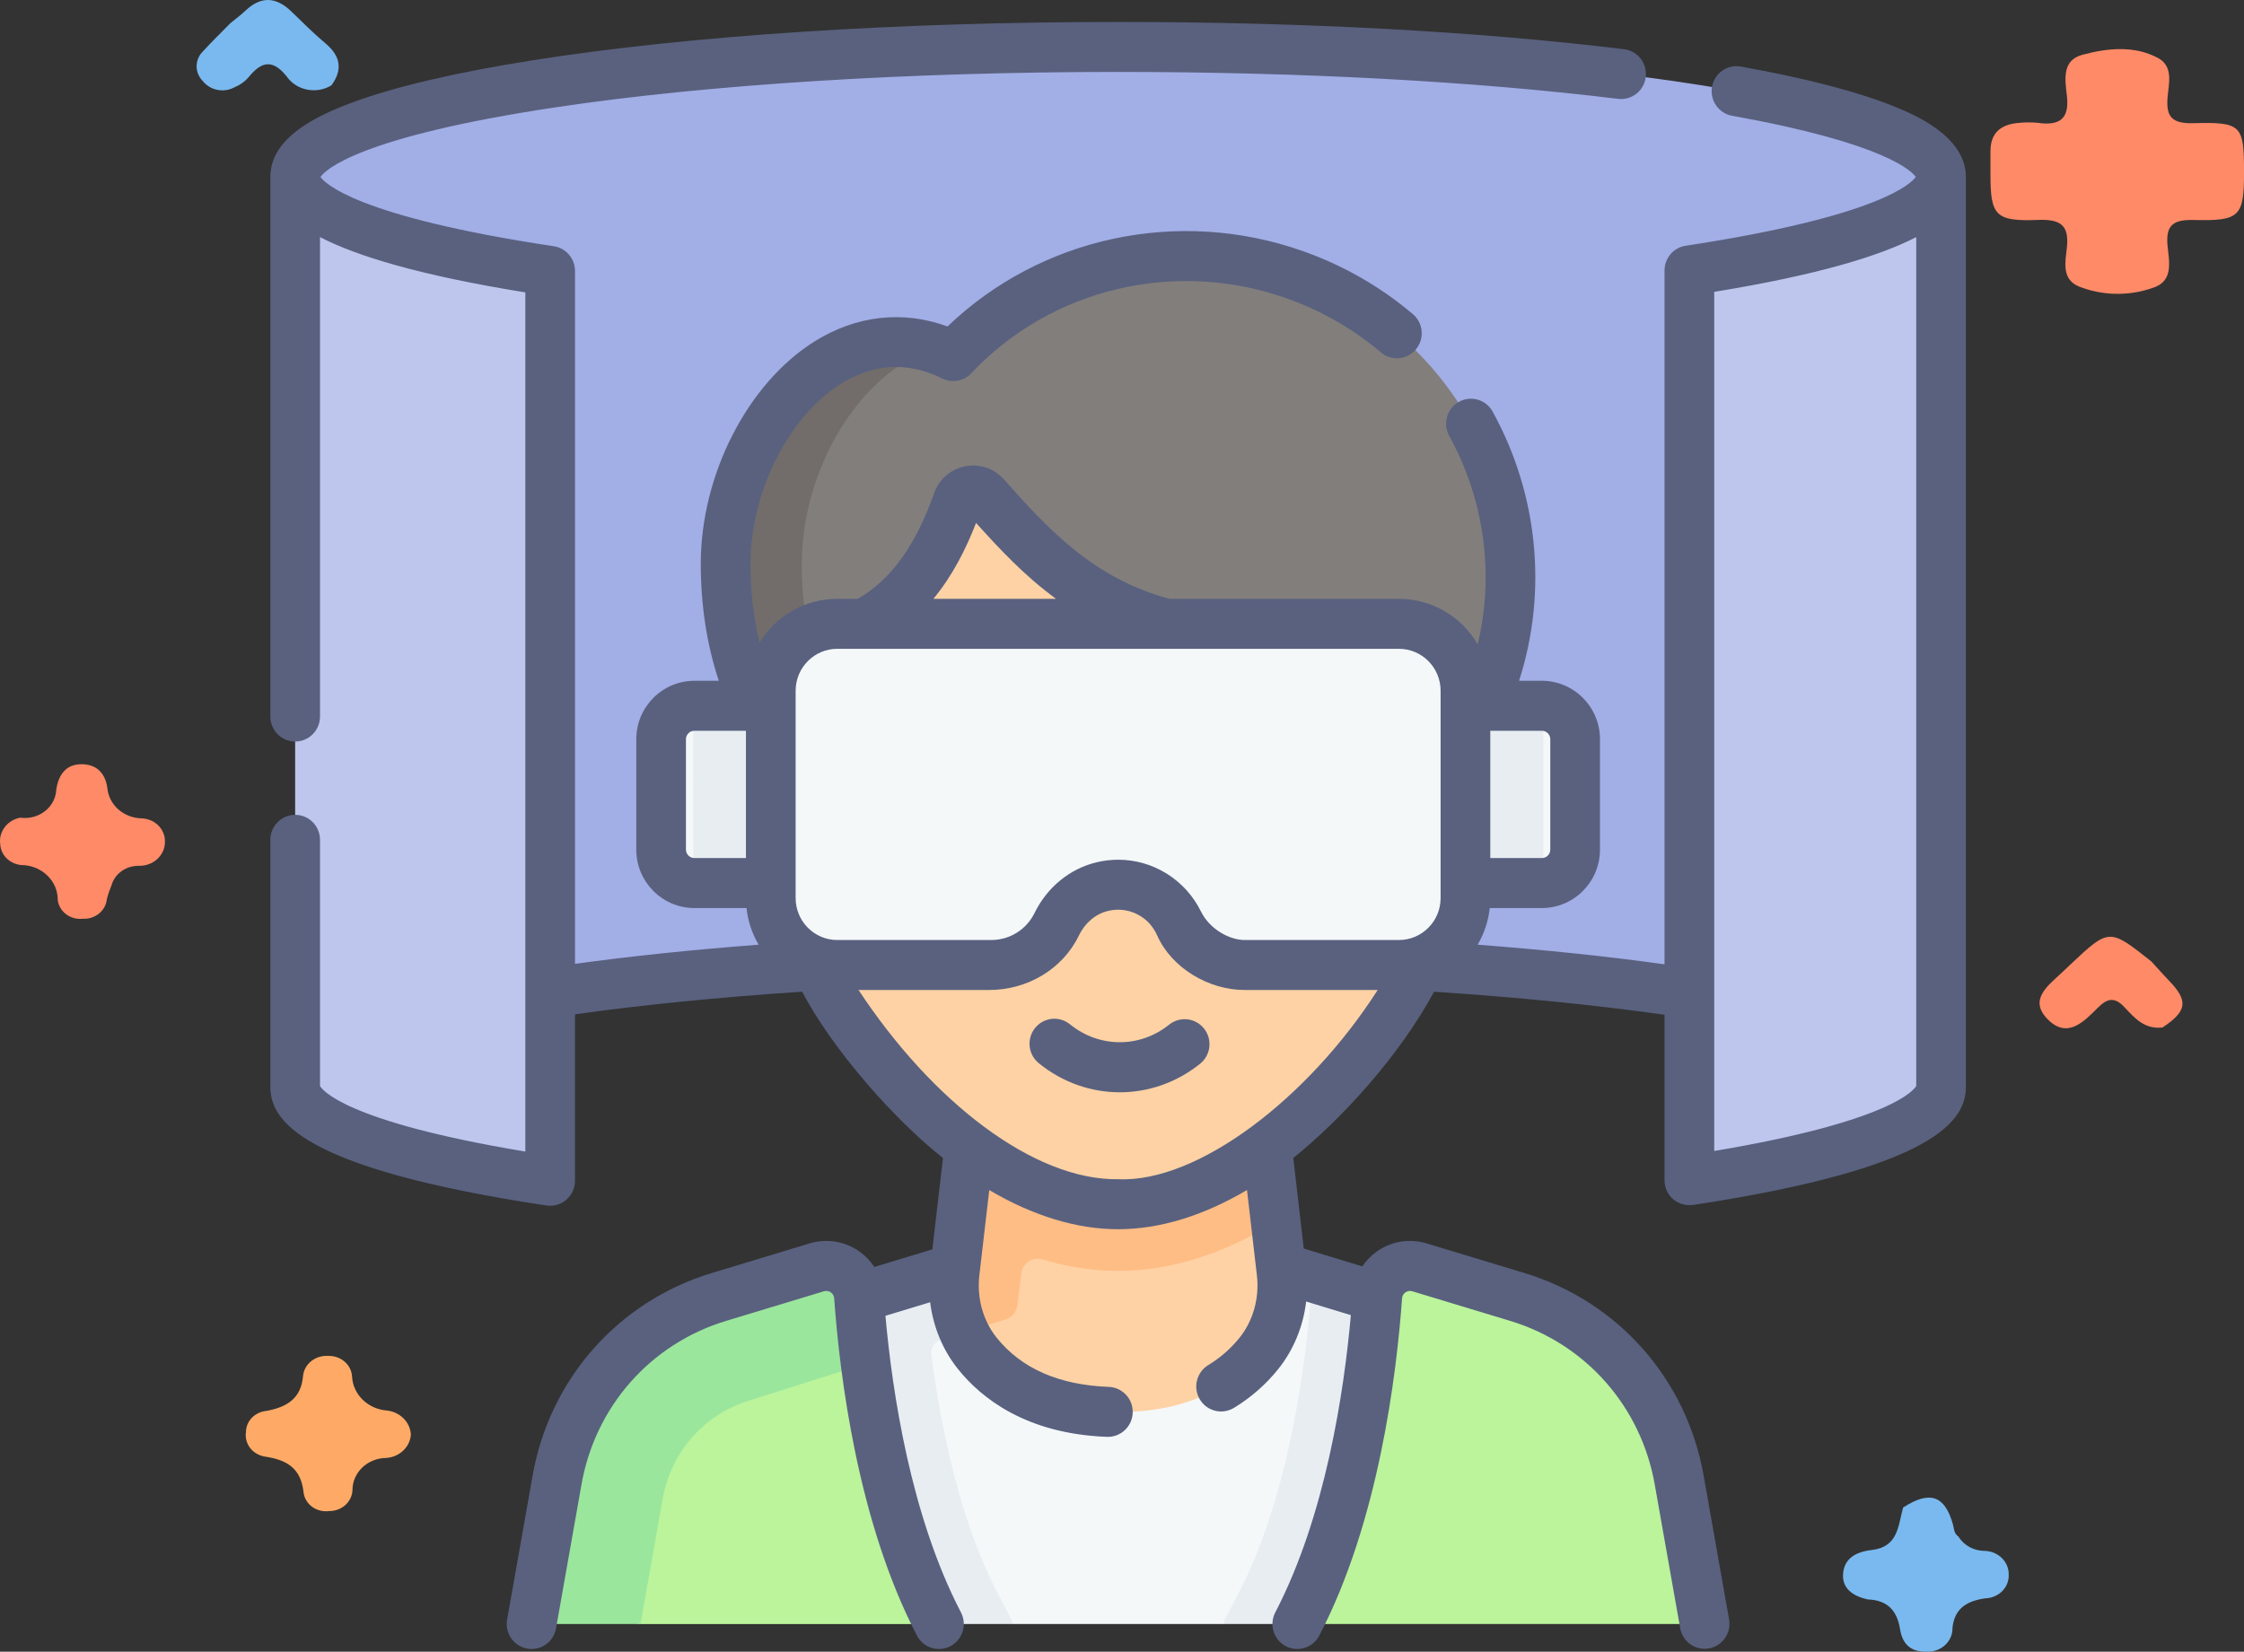
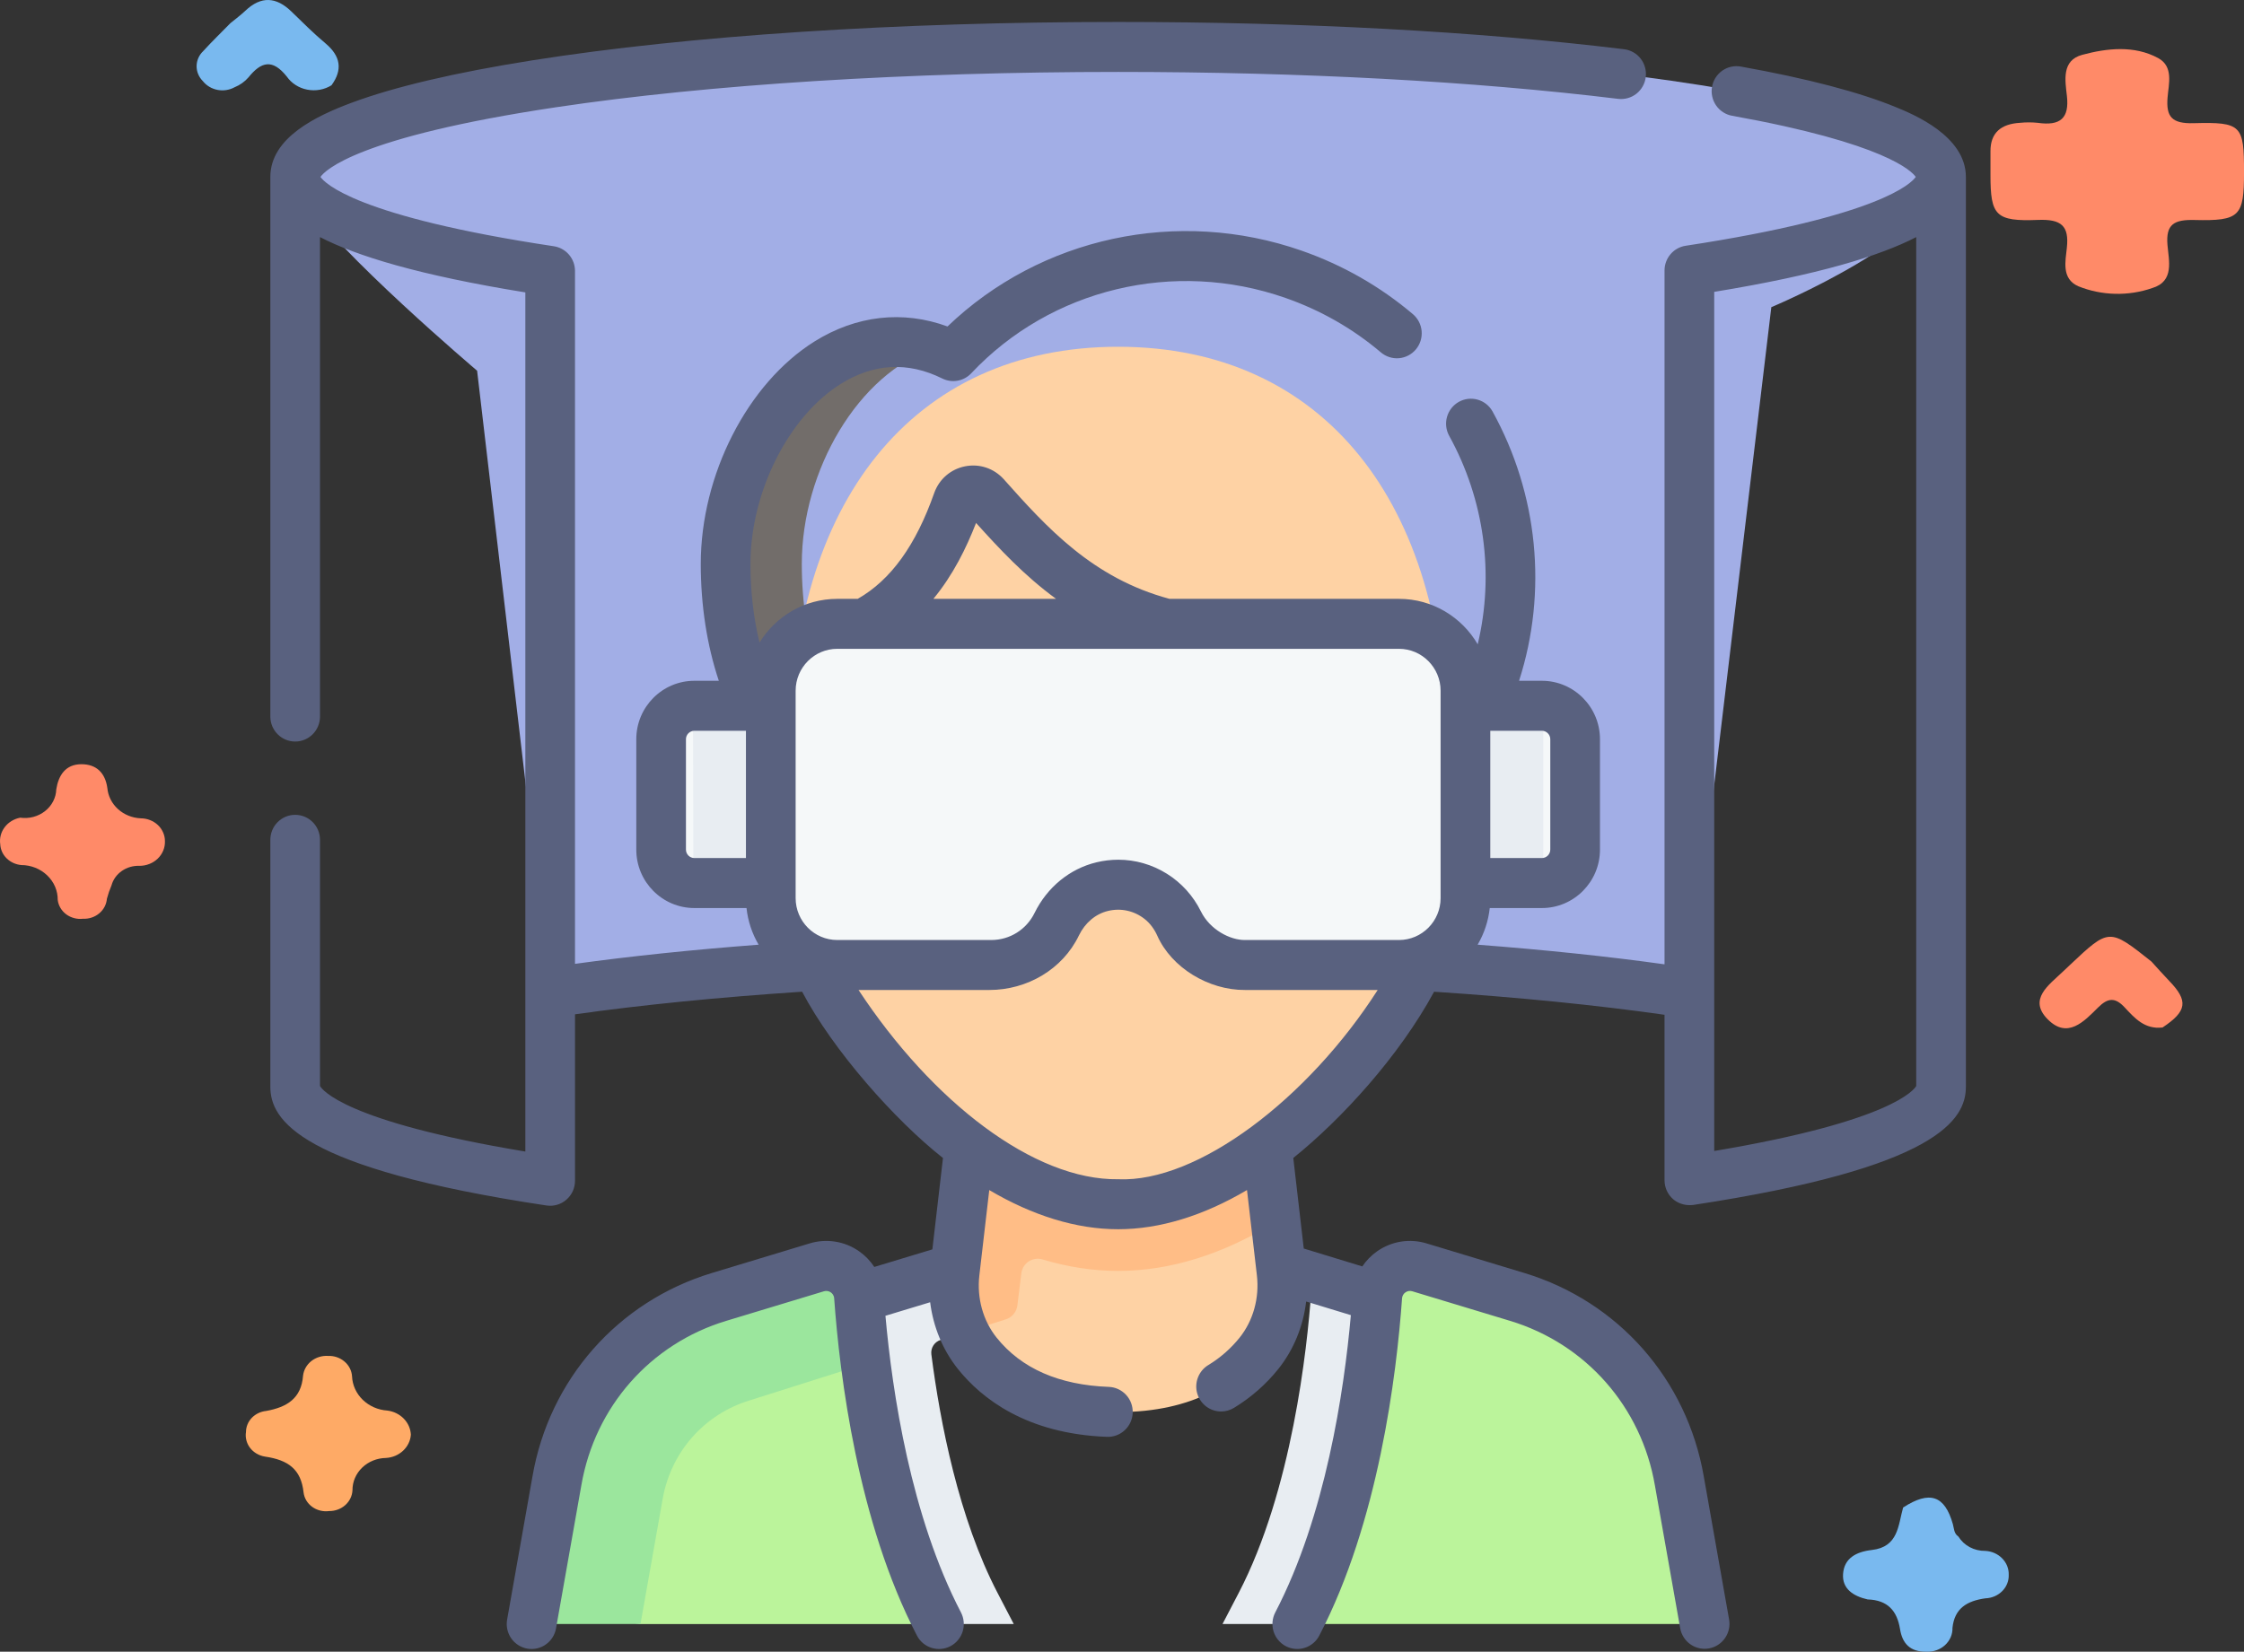
<svg xmlns="http://www.w3.org/2000/svg" width="91" height="67" viewBox="0 0 91 67" fill="none">
  <rect x="0" y="0" width="91" height="67" fill="#333333" stroke="none" />
  <path d="M75.737 64.88C75.157 64.747 74.7 64.452 74.741 63.849C74.784 63.218 75.255 62.949 75.91 62.874C76.991 62.749 76.972 61.868 77.177 61.151C78.251 60.455 78.864 60.656 79.194 61.827C79.244 62.007 79.234 62.205 79.418 62.329C79.528 62.509 79.687 62.657 79.879 62.76C80.071 62.862 80.288 62.914 80.509 62.911C80.769 62.924 81.014 63.032 81.191 63.212C81.369 63.392 81.465 63.629 81.459 63.875C81.464 63.996 81.444 64.117 81.399 64.231C81.355 64.345 81.287 64.45 81.199 64.539C81.111 64.628 81.006 64.7 80.889 64.751C80.772 64.802 80.645 64.83 80.516 64.835C79.767 64.938 79.26 65.241 79.178 66.033C79.182 66.162 79.157 66.291 79.106 66.411C79.054 66.531 78.977 66.64 78.879 66.731C78.781 66.821 78.664 66.892 78.536 66.938C78.407 66.985 78.27 67.006 78.133 67C77.445 67.017 77.142 66.648 77.051 66.082C76.933 65.355 76.563 64.905 75.737 64.88Z" fill="#79B9EF" />
  <path d="M87.697 41.679C86.973 41.766 86.566 41.299 86.161 40.865C85.773 40.447 85.48 40.474 85.082 40.869C84.519 41.428 83.844 42.167 83.034 41.341C82.242 40.534 83.084 39.959 83.656 39.413C83.752 39.321 83.85 39.23 83.946 39.139C85.533 37.644 85.533 37.644 87.245 39.003C87.485 39.265 87.719 39.532 87.966 39.788C88.751 40.599 88.692 41.02 87.697 41.679Z" fill="#FF8A68" />
  <path d="M16.662 58.199C16.644 58.444 16.531 58.675 16.345 58.849C16.159 59.022 15.913 59.126 15.652 59.141C15.288 59.147 14.942 59.287 14.688 59.532C14.434 59.777 14.292 60.106 14.294 60.448C14.284 60.677 14.18 60.894 14.003 61.052C13.827 61.21 13.592 61.297 13.348 61.295C13.227 61.311 13.104 61.305 12.986 61.275C12.868 61.246 12.758 61.195 12.661 61.125C12.564 61.055 12.483 60.967 12.423 60.867C12.363 60.767 12.325 60.657 12.311 60.543C12.209 59.597 11.687 59.224 10.746 59.086C10.504 59.048 10.287 58.922 10.143 58.735C9.999 58.548 9.939 58.315 9.975 58.086C9.977 57.874 10.061 57.67 10.212 57.513C10.363 57.356 10.571 57.257 10.795 57.234C11.647 57.08 12.22 56.719 12.29 55.801C12.317 55.571 12.438 55.359 12.626 55.21C12.815 55.062 13.057 54.987 13.303 55.002C13.547 54.992 13.786 55.073 13.968 55.228C14.15 55.382 14.261 55.597 14.276 55.827C14.291 56.185 14.445 56.524 14.709 56.781C14.974 57.038 15.329 57.194 15.709 57.219C15.964 57.251 16.2 57.367 16.374 57.546C16.549 57.725 16.651 57.956 16.662 58.199Z" fill="#FEAA66" />
  <path d="M9.34 0.943C9.545 0.774 9.761 0.615 9.953 0.433C10.589 -0.169 11.201 -0.129 11.815 0.465C12.268 0.904 12.714 1.352 13.198 1.758C13.811 2.273 13.906 2.823 13.443 3.459C13.3 3.548 13.139 3.61 12.97 3.64C12.8 3.671 12.627 3.669 12.458 3.636C12.29 3.604 12.13 3.54 11.988 3.448C11.845 3.357 11.724 3.24 11.63 3.105C11.049 2.377 10.592 2.499 10.076 3.139C9.925 3.313 9.731 3.451 9.512 3.54C9.303 3.654 9.057 3.692 8.82 3.646C8.583 3.6 8.373 3.474 8.228 3.292C8.062 3.126 7.97 2.906 7.973 2.679C7.975 2.451 8.072 2.233 8.242 2.071C8.594 1.685 8.973 1.319 9.34 0.943Z" fill="#79B9EF" />
  <path d="M0.818 33.169C0.996 33.194 1.178 33.184 1.351 33.138C1.525 33.092 1.686 33.012 1.824 32.904C1.963 32.795 2.075 32.66 2.154 32.508C2.233 32.355 2.277 32.189 2.282 32.02C2.371 31.456 2.653 31.002 3.298 31C3.91 30.998 4.268 31.352 4.353 31.965C4.382 32.289 4.535 32.593 4.784 32.82C5.033 33.046 5.361 33.179 5.707 33.195C5.836 33.195 5.964 33.219 6.083 33.266C6.202 33.312 6.31 33.38 6.402 33.466C6.493 33.552 6.565 33.654 6.614 33.767C6.664 33.879 6.689 34 6.689 34.121C6.693 34.251 6.67 34.38 6.62 34.502C6.57 34.623 6.495 34.734 6.399 34.827C6.303 34.92 6.188 34.995 6.06 35.045C5.933 35.096 5.797 35.122 5.658 35.122C5.401 35.112 5.148 35.185 4.941 35.329C4.734 35.473 4.586 35.68 4.522 35.914C4.446 36.091 4.384 36.273 4.335 36.458C4.317 36.685 4.206 36.898 4.025 37.049C3.844 37.201 3.607 37.28 3.365 37.269C3.244 37.283 3.122 37.274 3.005 37.242C2.888 37.211 2.779 37.159 2.684 37.088C2.589 37.017 2.509 36.928 2.451 36.828C2.392 36.728 2.354 36.618 2.341 36.505C2.343 36.32 2.306 36.137 2.233 35.966C2.159 35.794 2.05 35.639 1.912 35.507C1.775 35.376 1.611 35.271 1.43 35.199C1.249 35.128 1.055 35.09 0.859 35.09C0.633 35.068 0.423 34.971 0.267 34.816C0.111 34.662 0.02 34.459 0.01 34.246C-0.026 34.003 0.038 33.757 0.188 33.557C0.338 33.357 0.563 33.219 0.818 33.169Z" fill="#FF8A68" />
  <path d="M91.001 6.984C91.001 8.772 90.839 8.969 88.996 8.924C88.162 8.903 87.829 9.097 87.896 9.929C87.947 10.563 88.19 11.411 87.278 11.685C86.305 12.022 85.232 11.995 84.279 11.611C83.592 11.305 83.759 10.597 83.817 10.046C83.91 9.167 83.6 8.883 82.645 8.921C80.924 8.989 80.72 8.742 80.719 7.105C80.719 6.783 80.722 6.461 80.719 6.14C80.714 5.383 81.149 5.027 81.916 4.982C82.154 4.958 82.395 4.958 82.633 4.982C83.562 5.117 83.921 4.788 83.818 3.886C83.748 3.269 83.596 2.45 84.44 2.224C85.444 1.954 86.548 1.832 87.514 2.353C88.153 2.698 87.944 3.405 87.9 3.957C87.837 4.738 88.074 5.022 88.96 4.997C90.906 4.944 91.001 5.083 91.001 6.984Z" fill="#FF8A68" />
  <path d="M78.714 7.178C78.714 9.59 71.832 12.46 71.832 12.46L68.507 40.289C62.504 39.374 54.339 38.812 45.341 38.812C36.411 38.812 28.299 39.365 22.31 40.269L19.348 15.038C19.348 15.038 13.669 10.224 12.219 7.985C12.003 7.651 11.969 7.373 11.969 7.178C11.969 4.267 26.91 1.906 45.341 1.906C63.772 1.906 78.714 4.267 78.714 7.178Z" fill="#A2AEE6" />
-   <path d="M78.714 7.176V44.081C78.714 45.534 74.993 46.85 68.972 47.804C68.914 47.813 68.856 47.809 68.8 47.793C68.744 47.777 68.692 47.749 68.648 47.711C68.604 47.673 68.568 47.626 68.544 47.573C68.52 47.519 68.507 47.462 68.507 47.403V11.318C68.508 11.221 68.542 11.128 68.605 11.054C68.668 10.981 68.755 10.932 68.85 10.918C74.942 9.963 78.714 8.638 78.714 7.176ZM22.31 11.339V47.424C22.31 47.482 22.297 47.54 22.273 47.593C22.249 47.647 22.213 47.694 22.169 47.732C22.125 47.77 22.073 47.798 22.018 47.814C21.962 47.83 21.903 47.834 21.846 47.825C15.746 46.87 11.969 45.545 11.969 44.081V7.176C11.969 8.649 15.796 9.982 21.967 10.938C22.062 10.953 22.149 11.001 22.212 11.075C22.275 11.148 22.309 11.242 22.31 11.339Z" fill="#BEC6ED" />
  <path d="M61.956 35.516L28.491 35.508C28.472 35.508 28.14 35.818 28.121 35.817C27.403 35.788 26.811 35.192 26.811 34.462V29.985C26.811 29.254 27.384 28.658 28.102 28.629C28.121 28.628 29.286 29.174 29.305 29.174L61.999 29.045C62.018 29.045 62.566 28.628 62.584 28.629C63.303 28.658 63.876 29.254 63.876 29.985V34.462C63.876 35.192 63.303 35.788 62.584 35.818C62.566 35.818 61.975 35.516 61.956 35.516Z" fill="#F5F8F9" />
  <path d="M62.583 28.63V35.818C62.565 35.819 62.546 35.819 62.527 35.819H56.272V28.629H62.527C62.546 28.629 62.565 28.629 62.583 28.63ZM28.158 28.629H34.413V35.819L28.12 35.819C28.102 35.819 28.139 35.82 28.12 35.819L28.102 28.63C28.12 28.629 28.139 28.629 28.158 28.629Z" fill="#E8EDF2" />
-   <path d="M66.461 60.347C66.215 58.921 65.58 57.592 64.627 56.508C63.674 55.424 62.441 54.627 61.065 54.207L54.587 52.623L53.278 51.737L50.769 50.941H39.968L30.779 55.062C27.965 55.914 24.726 57.445 24.223 60.359L38.684 64.726L41.11 65.877H49.576L52.415 65.106L66.461 60.347Z" fill="#F5F8F9" />
  <path d="M41.258 52.953L41.507 50.941H39.969L29.636 54.214C28.256 54.632 27.019 55.428 26.063 56.513C25.107 57.599 24.47 58.931 24.223 60.36L26.772 61.375V61.375L38.078 65.877H41.11L40.456 64.621C38.879 61.593 38.126 57.711 37.769 54.939C37.753 54.813 37.781 54.686 37.849 54.579C37.917 54.472 38.02 54.393 38.141 54.355L40.794 53.515C40.916 53.476 41.025 53.402 41.107 53.303C41.19 53.203 41.242 53.082 41.258 52.953Z" fill="#E8EDF2" />
  <path d="M51.102 44.858L50.987 48.241L51.709 49.579L51.973 51.625C52.108 52.794 51.791 53.979 51.057 54.896C50.126 56.06 48.417 57.281 45.344 57.281C42.272 57.281 40.563 56.061 39.631 54.896C39.424 54.636 39.247 54.353 39.105 54.052L39.541 50.335L39.581 44.605L51.102 44.858Z" fill="#FED2A4" />
  <path d="M51.708 49.579L51.099 44.858L39.58 44.605L38.715 51.624C38.617 52.46 38.751 53.303 39.105 54.051L40.792 53.517C40.915 53.477 41.024 53.404 41.106 53.304C41.189 53.204 41.241 53.083 41.257 52.955L41.418 51.652C41.469 51.238 41.877 50.969 42.274 51.088C43.298 51.396 44.325 51.554 45.342 51.554C47.457 51.554 49.609 50.875 51.708 49.579Z" fill="#FFBD86" />
  <path d="M32.053 30.194C32.053 20.466 36.967 14.066 45.342 14.066C53.717 14.066 58.632 20.466 58.632 30.194C58.632 35.858 58.522 38.229 56.225 41.431C53.056 45.848 49.109 48.847 45.342 48.847C41.575 48.847 37.628 45.848 34.459 41.431C32.162 38.229 32.053 35.859 32.053 30.194Z" fill="#FED2A4" />
  <path d="M22.512 65.4C22.453 65.4 22.395 65.387 22.342 65.362C22.288 65.337 22.241 65.3 22.203 65.255C22.166 65.209 22.138 65.156 22.123 65.099C22.108 65.041 22.105 64.981 22.116 64.923L23.086 60.375C23.701 56.813 26.22 53.954 29.659 52.912L32.539 52.222C33.354 51.975 34.188 52.551 34.249 53.406C34.302 54.137 35.106 55.317 35.106 55.317C35.501 58.391 36.332 62.529 38.077 65.878H25.973L22.512 65.4Z" fill="#BBF49B" />
  <path d="M35.106 55.316L30.409 56.803C28.568 57.36 27.216 58.886 26.875 60.79L25.974 65.877H22.037C21.788 65.877 21.597 65.648 21.641 65.4L22.584 60.073C23.199 56.511 25.717 53.652 29.156 52.61L33.122 51.409C33.939 51.162 34.773 51.739 34.833 52.593C34.886 53.325 34.97 54.258 35.106 55.316Z" fill="#9BE69D" />
  <path d="M66.461 60.348L52.609 65.877H49.576L50.23 64.621C52.396 60.463 53.01 54.689 53.174 52.401C53.19 52.174 53.225 51.952 53.277 51.738L61.065 54.208C62.441 54.628 63.675 55.424 64.628 56.508C65.581 57.593 66.215 58.922 66.461 60.348Z" fill="#E8EDF2" />
  <path d="M68.647 65.877C68.706 65.877 68.764 65.864 68.818 65.839C68.871 65.814 68.918 65.777 68.956 65.731C68.994 65.686 69.021 65.633 69.036 65.576C69.052 65.518 69.054 65.458 69.044 65.4L68.101 60.073C67.487 56.511 64.968 53.651 61.529 52.61L57.562 51.409C56.747 51.162 55.913 51.739 55.852 52.594C55.648 55.447 54.953 61.374 52.607 65.877H68.647V65.877Z" fill="#BBF49B" />
-   <path d="M60.555 27.576C60.174 28.67 59.261 29.791 58.633 30.704C58.61 30.531 58.453 30.456 55.349 29.241C53.851 28.655 57.287 26.855 54.678 26.537C54.314 26.493 52.798 26.808 47.963 25.456C43.934 24.645 41.89 22.262 39.959 20.118C39.618 19.74 39.004 19.868 38.831 20.348C38.101 22.379 37.145 24.067 35.369 25.119C33.273 26.359 32.056 30.704 32.056 30.704C30.849 27.921 29.98 25.86 29.98 23.043C29.98 19.238 31.824 15.337 34.929 14.345C35.882 14.04 37.886 14.127 37.886 14.127C38.09 14.194 38.289 14.272 38.484 14.361C38.535 14.384 38.592 14.392 38.647 14.382C38.702 14.371 38.752 14.345 38.791 14.304C42.191 10.798 47.486 9.388 52.46 11.127C59.263 13.504 62.887 20.869 60.555 27.576Z" fill="#827E7C" />
  <path d="M32.515 22.871C32.515 24.465 32.755 26.11 33.304 27.607C32.494 29.13 32.054 30.704 32.054 30.704C30.177 28.662 29.426 25.688 29.426 22.871C29.426 17.898 33.38 12.656 37.884 14.127C34.804 15.145 32.515 19.086 32.515 22.871Z" fill="#726D6A" />
  <path d="M59.43 28.018V36.43C59.43 37.929 58.223 39.144 56.734 39.144H50.49C49.937 39.144 49.394 38.988 48.924 38.694C48.454 38.4 48.075 37.98 47.829 37.481L47.8 37.422C47.574 36.961 47.224 36.574 46.79 36.303C46.481 36.109 46.137 35.98 45.778 35.922C45.418 35.864 45.051 35.879 44.698 35.965C43.892 36.16 43.228 36.733 42.86 37.481C42.615 37.98 42.235 38.4 41.765 38.694C41.295 38.988 40.753 39.144 40.199 39.144H33.956C32.467 39.144 31.26 37.929 31.26 36.43V28.018C31.26 26.52 32.467 25.305 33.956 25.305H56.734C58.223 25.305 59.43 26.52 59.43 28.018Z" fill="#F5F8F9" />
  <path d="M76.884 4.347C75.401 3.737 73.285 3.183 70.596 2.7C70.333 2.653 70.062 2.712 69.843 2.866C69.624 3.02 69.474 3.255 69.427 3.52C69.404 3.651 69.406 3.785 69.435 3.915C69.463 4.045 69.517 4.168 69.592 4.278C69.668 4.387 69.764 4.48 69.876 4.552C69.987 4.624 70.111 4.673 70.242 4.696C76.459 5.814 77.532 6.949 77.689 7.177C77.516 7.427 76.245 8.768 68.358 9.969C68.12 10.005 67.902 10.126 67.745 10.31C67.588 10.494 67.501 10.729 67.501 10.971V39.117C65.201 38.797 62.663 38.53 59.922 38.321C60.189 37.867 60.356 37.359 60.413 36.834H62.528C63.826 36.834 64.883 35.771 64.883 34.464V29.986C64.883 28.679 63.826 27.616 62.528 27.616H61.602C62.765 24.006 62.378 20.039 60.523 16.684C60.392 16.452 60.175 16.282 59.919 16.211C59.664 16.139 59.391 16.172 59.16 16.301C58.928 16.431 58.757 16.647 58.682 16.904C58.608 17.16 58.637 17.435 58.763 17.669C60.2 20.27 60.605 23.297 59.925 26.135C59.281 25.033 58.092 24.292 56.732 24.292H47.426C44.3 23.453 42.444 21.39 40.704 19.438C40.305 18.996 39.719 18.8 39.135 18.916C38.554 19.032 38.087 19.435 37.886 19.995C37.141 22.111 36.137 23.519 34.783 24.292H33.953C32.622 24.292 31.453 25.003 30.8 26.067C30.558 25.073 30.433 23.995 30.433 22.872C30.433 19.972 31.971 16.904 34.09 15.576C35.429 14.737 36.816 14.662 38.212 15.354C38.405 15.45 38.623 15.48 38.834 15.442C39.046 15.404 39.24 15.299 39.388 15.141C42.617 11.708 47.618 10.508 52.128 12.085C53.556 12.585 54.859 13.328 55.999 14.295C56.203 14.468 56.468 14.553 56.734 14.53C57 14.507 57.246 14.378 57.418 14.173C57.59 13.967 57.674 13.701 57.651 13.433C57.629 13.165 57.501 12.917 57.297 12.744C55.967 11.617 54.451 10.751 52.789 10.17C47.759 8.411 42.2 9.621 38.424 13.243C36.618 12.581 34.726 12.79 33.026 13.854C30.313 15.554 28.418 19.262 28.418 22.872C28.418 24.562 28.669 26.175 29.15 27.616H28.158C26.859 27.616 25.803 28.679 25.803 29.986V34.464C25.803 35.771 26.859 36.834 28.158 36.834H30.273C30.329 37.359 30.497 37.866 30.764 38.321C28.075 38.526 25.583 38.786 23.318 39.098V10.992C23.318 10.749 23.232 10.514 23.074 10.33C22.916 10.146 22.699 10.025 22.46 9.989C14.454 8.783 13.169 7.428 12.996 7.177C13.17 6.924 14.465 5.559 22.561 4.349C28.734 3.426 36.824 2.918 45.343 2.918C52.761 2.918 59.772 3.296 65.618 4.01C65.884 4.042 66.151 3.967 66.361 3.802C66.571 3.636 66.707 3.393 66.74 3.126C66.772 2.859 66.697 2.59 66.533 2.378C66.368 2.166 66.126 2.029 65.861 1.997C59.936 1.273 52.841 0.891 45.343 0.891C36.378 0.891 27.942 1.443 21.589 2.447C18.458 2.942 15.986 3.523 14.242 4.174C12.835 4.7 10.963 5.583 10.963 7.177V29.066C10.963 29.626 11.414 30.08 11.97 30.08C12.527 30.08 12.977 29.626 12.977 29.066V9.618C14.46 10.385 16.998 11.165 21.304 11.861V46.712C13.953 45.493 13.052 44.188 12.977 44.052V34.067C12.977 33.507 12.527 33.053 11.97 33.053C11.414 33.053 10.963 33.507 10.963 34.067V44.082C10.963 45.426 12.124 47.388 22.162 48.9C22.305 48.921 22.451 48.912 22.59 48.871C22.73 48.831 22.859 48.76 22.968 48.665C23.078 48.57 23.166 48.452 23.227 48.32C23.287 48.187 23.318 48.043 23.318 47.897V41.145C26.055 40.76 29.146 40.452 32.528 40.228C33.782 42.608 36.289 45.437 38.24 46.974L37.81 50.68L35.454 51.393C35.29 51.142 35.079 50.925 34.834 50.754C34.545 50.553 34.216 50.42 33.869 50.366C33.523 50.311 33.168 50.336 32.833 50.438L28.866 51.639C25.059 52.792 22.271 55.957 21.592 59.895L20.565 65.699C20.542 65.83 20.544 65.964 20.573 66.094C20.601 66.224 20.655 66.347 20.73 66.457C20.806 66.566 20.902 66.659 21.014 66.731C21.125 66.802 21.25 66.852 21.38 66.875C21.51 66.898 21.644 66.896 21.773 66.867C21.902 66.838 22.024 66.785 22.133 66.708C22.241 66.632 22.334 66.535 22.405 66.423C22.477 66.311 22.525 66.186 22.548 66.055L23.576 60.246C24.125 57.065 26.374 54.511 29.446 53.581L33.413 52.38C33.459 52.366 33.508 52.362 33.557 52.37C33.605 52.377 33.651 52.396 33.691 52.424C33.738 52.457 33.819 52.532 33.828 52.666C34.052 55.799 34.786 61.742 37.185 66.347C37.309 66.586 37.522 66.764 37.777 66.844C38.032 66.925 38.308 66.9 38.545 66.775C38.782 66.65 38.959 66.435 39.039 66.179C39.118 65.922 39.093 65.644 38.969 65.406C36.938 61.506 36.185 56.486 35.907 53.374L37.72 52.825C37.843 53.817 38.229 54.761 38.847 55.533C39.798 56.721 41.619 58.163 44.891 58.285C45.158 58.295 45.418 58.197 45.613 58.014C45.809 57.831 45.925 57.578 45.934 57.309C45.944 57.04 45.848 56.779 45.666 56.582C45.484 56.385 45.232 56.268 44.965 56.258C42.947 56.184 41.417 55.511 40.415 54.26C39.864 53.572 39.609 52.653 39.715 51.738L40.117 48.274C41.875 49.312 43.648 49.863 45.343 49.863C47.038 49.863 48.811 49.312 50.569 48.273L50.971 51.739C51.076 52.653 50.821 53.572 50.27 54.26C49.914 54.703 49.484 55.081 48.998 55.374C48.81 55.488 48.664 55.662 48.583 55.868C48.501 56.074 48.489 56.301 48.548 56.515C48.608 56.728 48.735 56.916 48.91 57.05C49.086 57.184 49.3 57.256 49.52 57.256C49.703 57.256 49.883 57.205 50.04 57.11C50.733 56.688 51.338 56.157 51.839 55.532C52.462 54.753 52.85 53.797 52.968 52.795L54.781 53.348C54.504 56.458 53.753 61.495 51.716 65.406C51.654 65.524 51.617 65.653 51.605 65.785C51.593 65.918 51.607 66.052 51.646 66.179C51.686 66.306 51.75 66.424 51.834 66.526C51.919 66.628 52.023 66.713 52.14 66.775C52.257 66.836 52.386 66.874 52.517 66.886C52.649 66.898 52.782 66.884 52.908 66.844C53.034 66.805 53.151 66.74 53.253 66.655C53.355 66.57 53.439 66.465 53.5 66.347C55.899 61.742 56.633 55.799 56.857 52.666C56.86 52.618 56.874 52.571 56.898 52.529C56.922 52.487 56.955 52.451 56.995 52.424C57.035 52.396 57.08 52.377 57.129 52.369C57.177 52.362 57.226 52.365 57.273 52.38L61.239 53.58C64.311 54.511 66.56 57.065 67.11 60.251L68.137 66.054C68.186 66.317 68.335 66.55 68.554 66.703C68.773 66.855 69.042 66.914 69.304 66.867C69.565 66.82 69.798 66.671 69.951 66.452C70.104 66.233 70.165 65.963 70.12 65.699L69.094 59.899C68.414 55.957 65.626 52.792 61.819 51.639L57.852 50.438C57.517 50.336 57.162 50.311 56.816 50.365C56.469 50.42 56.14 50.553 55.851 50.754C55.613 50.92 55.408 51.129 55.245 51.371L52.871 50.646L52.446 46.972C54.398 45.405 56.739 42.847 58.156 40.229C61.594 40.456 64.729 40.77 67.501 41.164V47.877C67.501 48.172 67.629 48.453 67.851 48.645C67.993 48.767 68.27 48.924 68.659 48.879C78.576 47.369 79.722 45.418 79.722 44.082V7.177C79.722 5.513 77.586 4.635 76.884 4.347ZM62.868 29.986V34.464C62.868 34.554 62.832 34.642 62.768 34.706C62.705 34.77 62.618 34.806 62.528 34.806H60.435V29.643H62.528C62.618 29.643 62.705 29.68 62.768 29.744C62.832 29.808 62.868 29.895 62.868 29.986ZM39.582 21.213C40.52 22.254 41.537 23.35 42.825 24.291H37.852C38.657 23.316 39.19 22.219 39.582 21.213ZM32.265 28.019C32.265 27.082 33.022 26.319 33.953 26.319H56.732C57.663 26.319 58.42 27.082 58.42 28.019V36.431C58.42 37.368 57.663 38.131 56.732 38.131H50.488C49.883 38.138 49.063 37.709 48.701 36.972C48.391 36.343 47.912 35.812 47.319 35.442C46.717 35.066 46.039 34.874 45.348 34.874C45.053 34.874 44.755 34.909 44.461 34.98C43.381 35.241 42.468 35.988 41.955 37.032C41.622 37.71 40.948 38.131 40.197 38.131H33.953C33.022 38.131 32.265 37.368 32.265 36.431V28.019ZM27.817 34.464V29.986C27.817 29.895 27.853 29.808 27.917 29.744C27.981 29.68 28.067 29.643 28.158 29.643H30.25V34.806H28.158C28.067 34.806 27.981 34.77 27.917 34.706C27.853 34.642 27.817 34.554 27.817 34.464ZM45.343 47.835C41.936 47.882 37.811 44.704 34.816 40.158H40.12C41.645 40.158 43.087 39.328 43.753 37.946C43.999 37.436 44.429 37.072 44.931 36.952C45.451 36.826 45.989 36.941 46.416 37.277C46.644 37.456 46.816 37.697 46.934 37.962C47.509 39.25 49.005 40.167 50.488 40.158H55.869C53.048 44.565 48.568 47.979 45.343 47.835ZM77.708 44.052C77.634 44.187 76.744 45.477 69.516 46.689V11.839C73.741 11.149 76.241 10.377 77.708 9.618V44.052Z" fill="#59617F" />
-   <path d="M47.422 41.556C46.237 42.517 44.583 42.517 43.398 41.556C43.295 41.471 43.177 41.407 43.049 41.368C42.922 41.329 42.788 41.316 42.655 41.329C42.523 41.343 42.394 41.383 42.277 41.447C42.16 41.511 42.056 41.598 41.973 41.702C41.889 41.806 41.827 41.927 41.79 42.055C41.753 42.184 41.741 42.319 41.756 42.452C41.771 42.586 41.813 42.715 41.877 42.832C41.942 42.949 42.03 43.052 42.134 43.135C43.099 43.917 44.255 44.308 45.41 44.308C46.566 44.308 47.722 43.917 48.686 43.135C48.889 42.964 49.017 42.721 49.043 42.456C49.069 42.192 48.99 41.927 48.825 41.721C48.659 41.514 48.419 41.38 48.157 41.349C47.895 41.319 47.631 41.393 47.422 41.556Z" fill="#59617F" />
</svg>